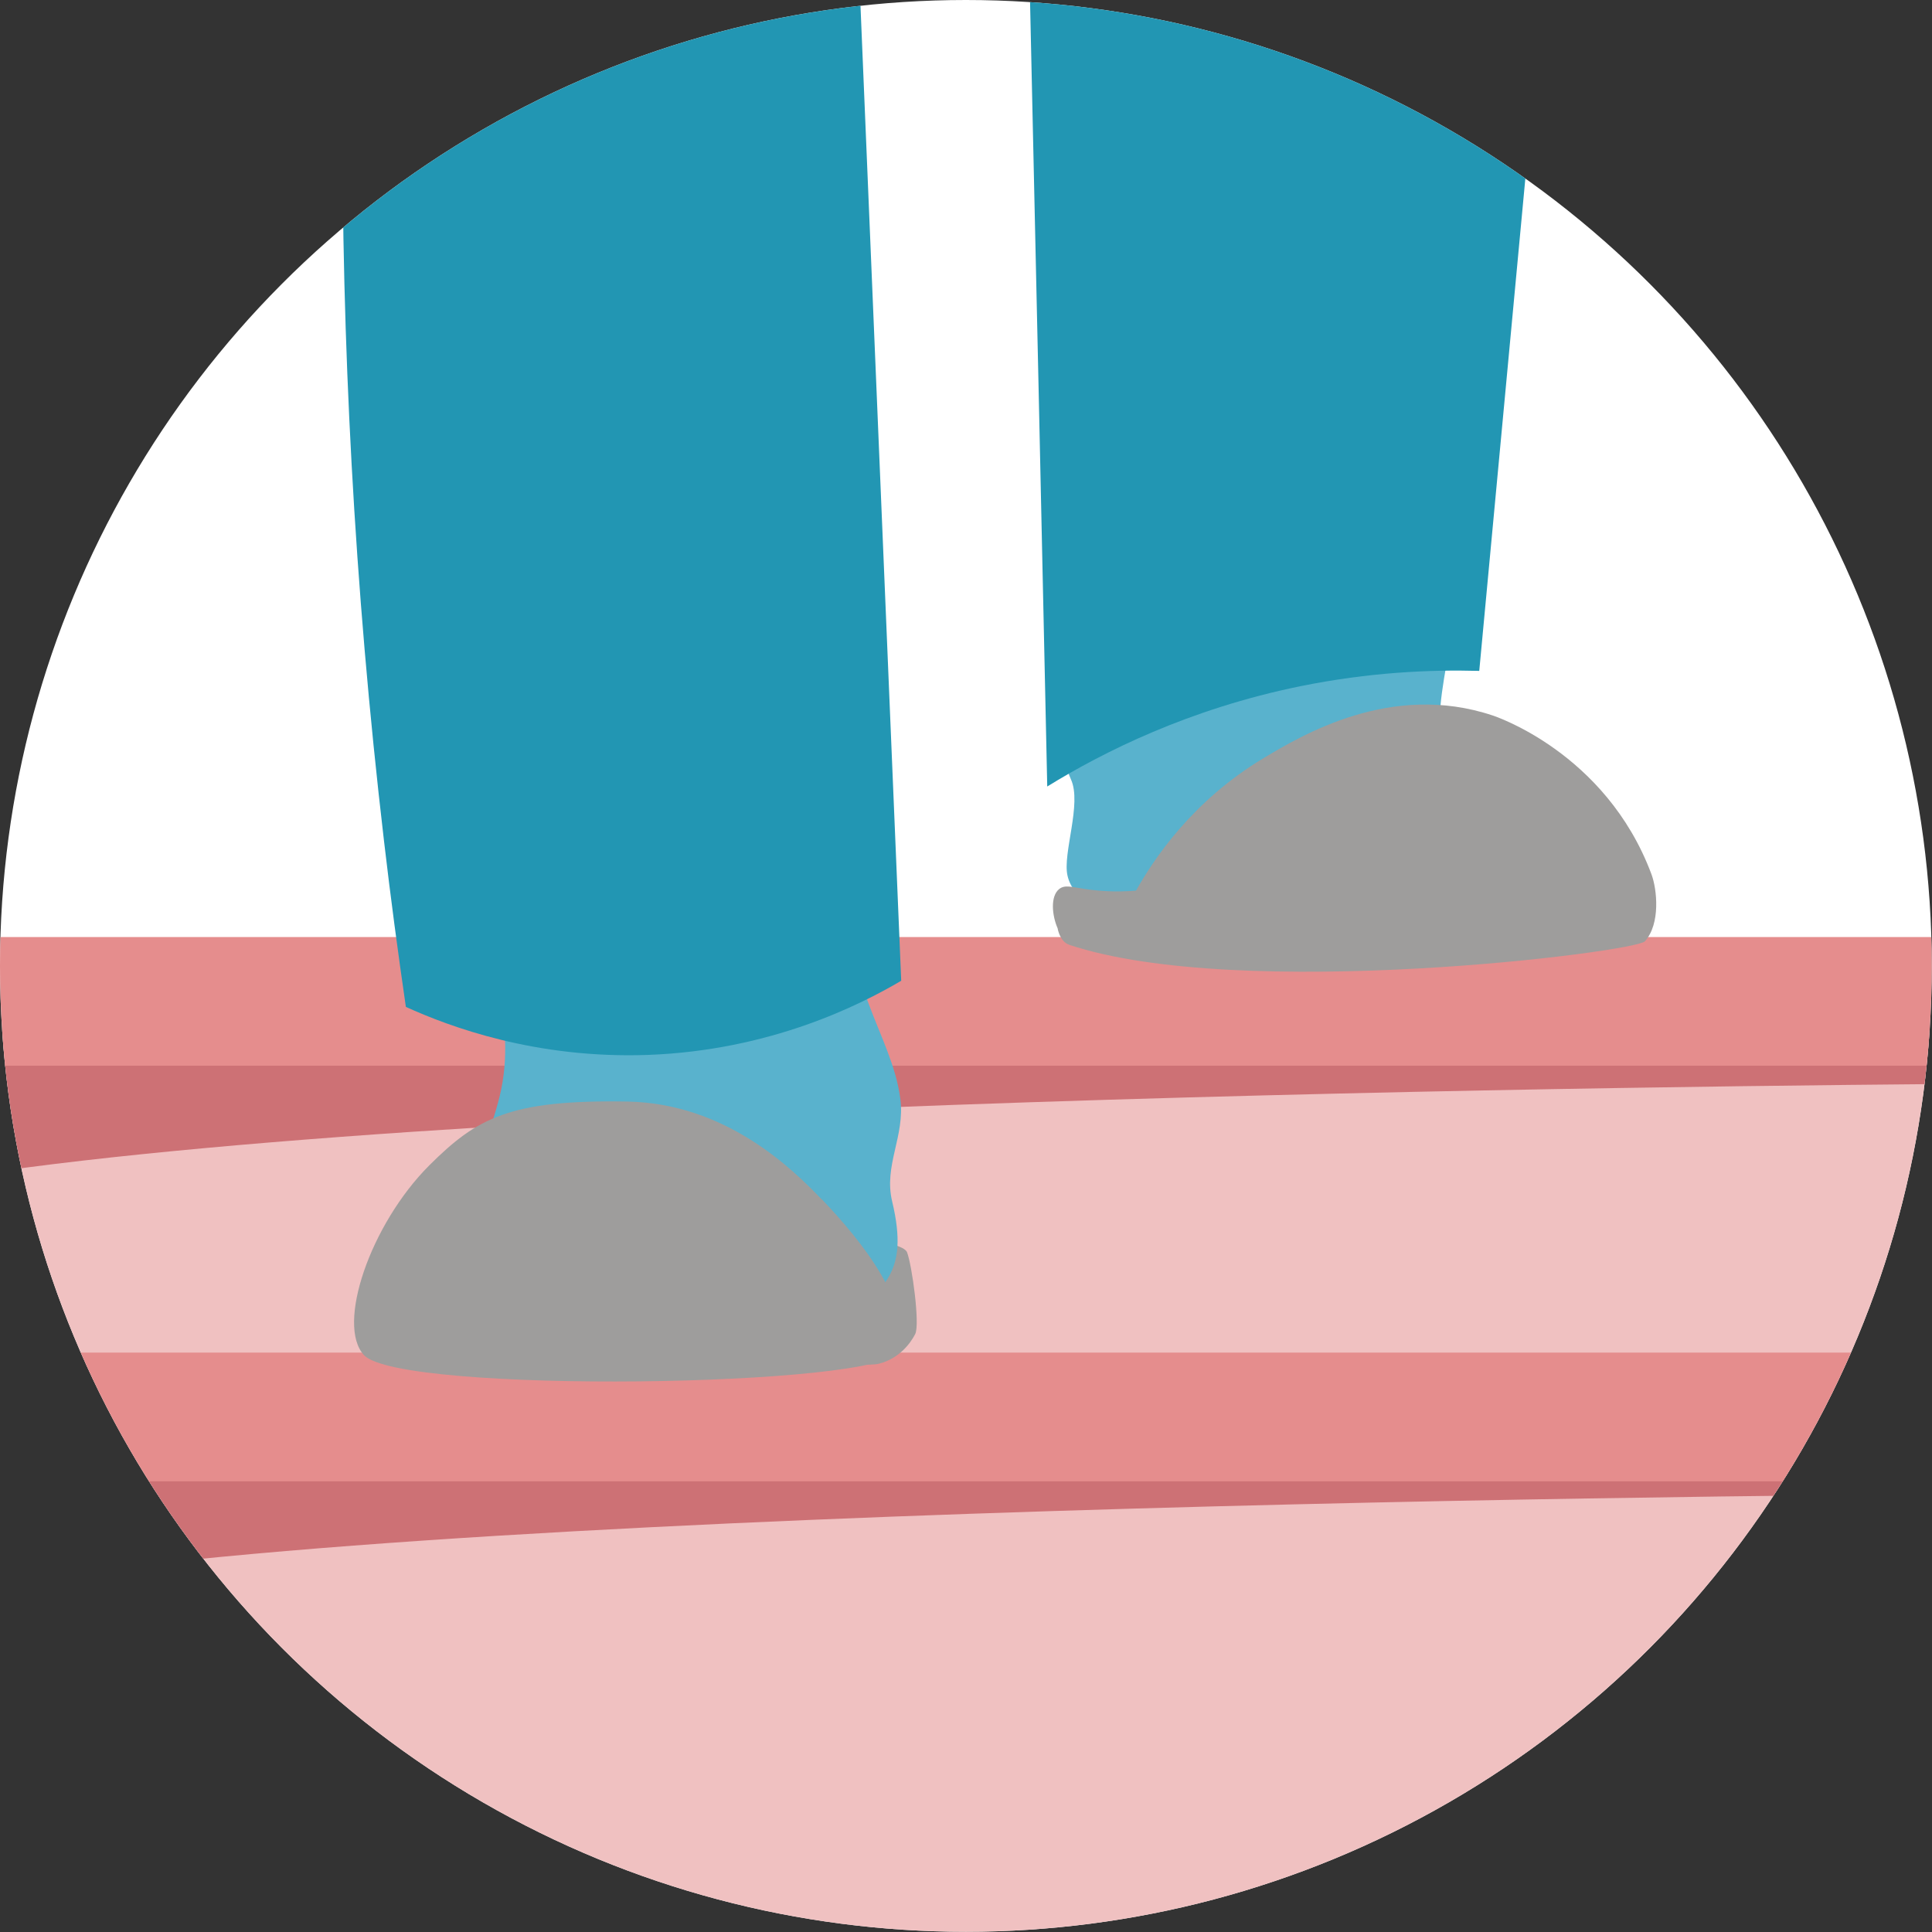
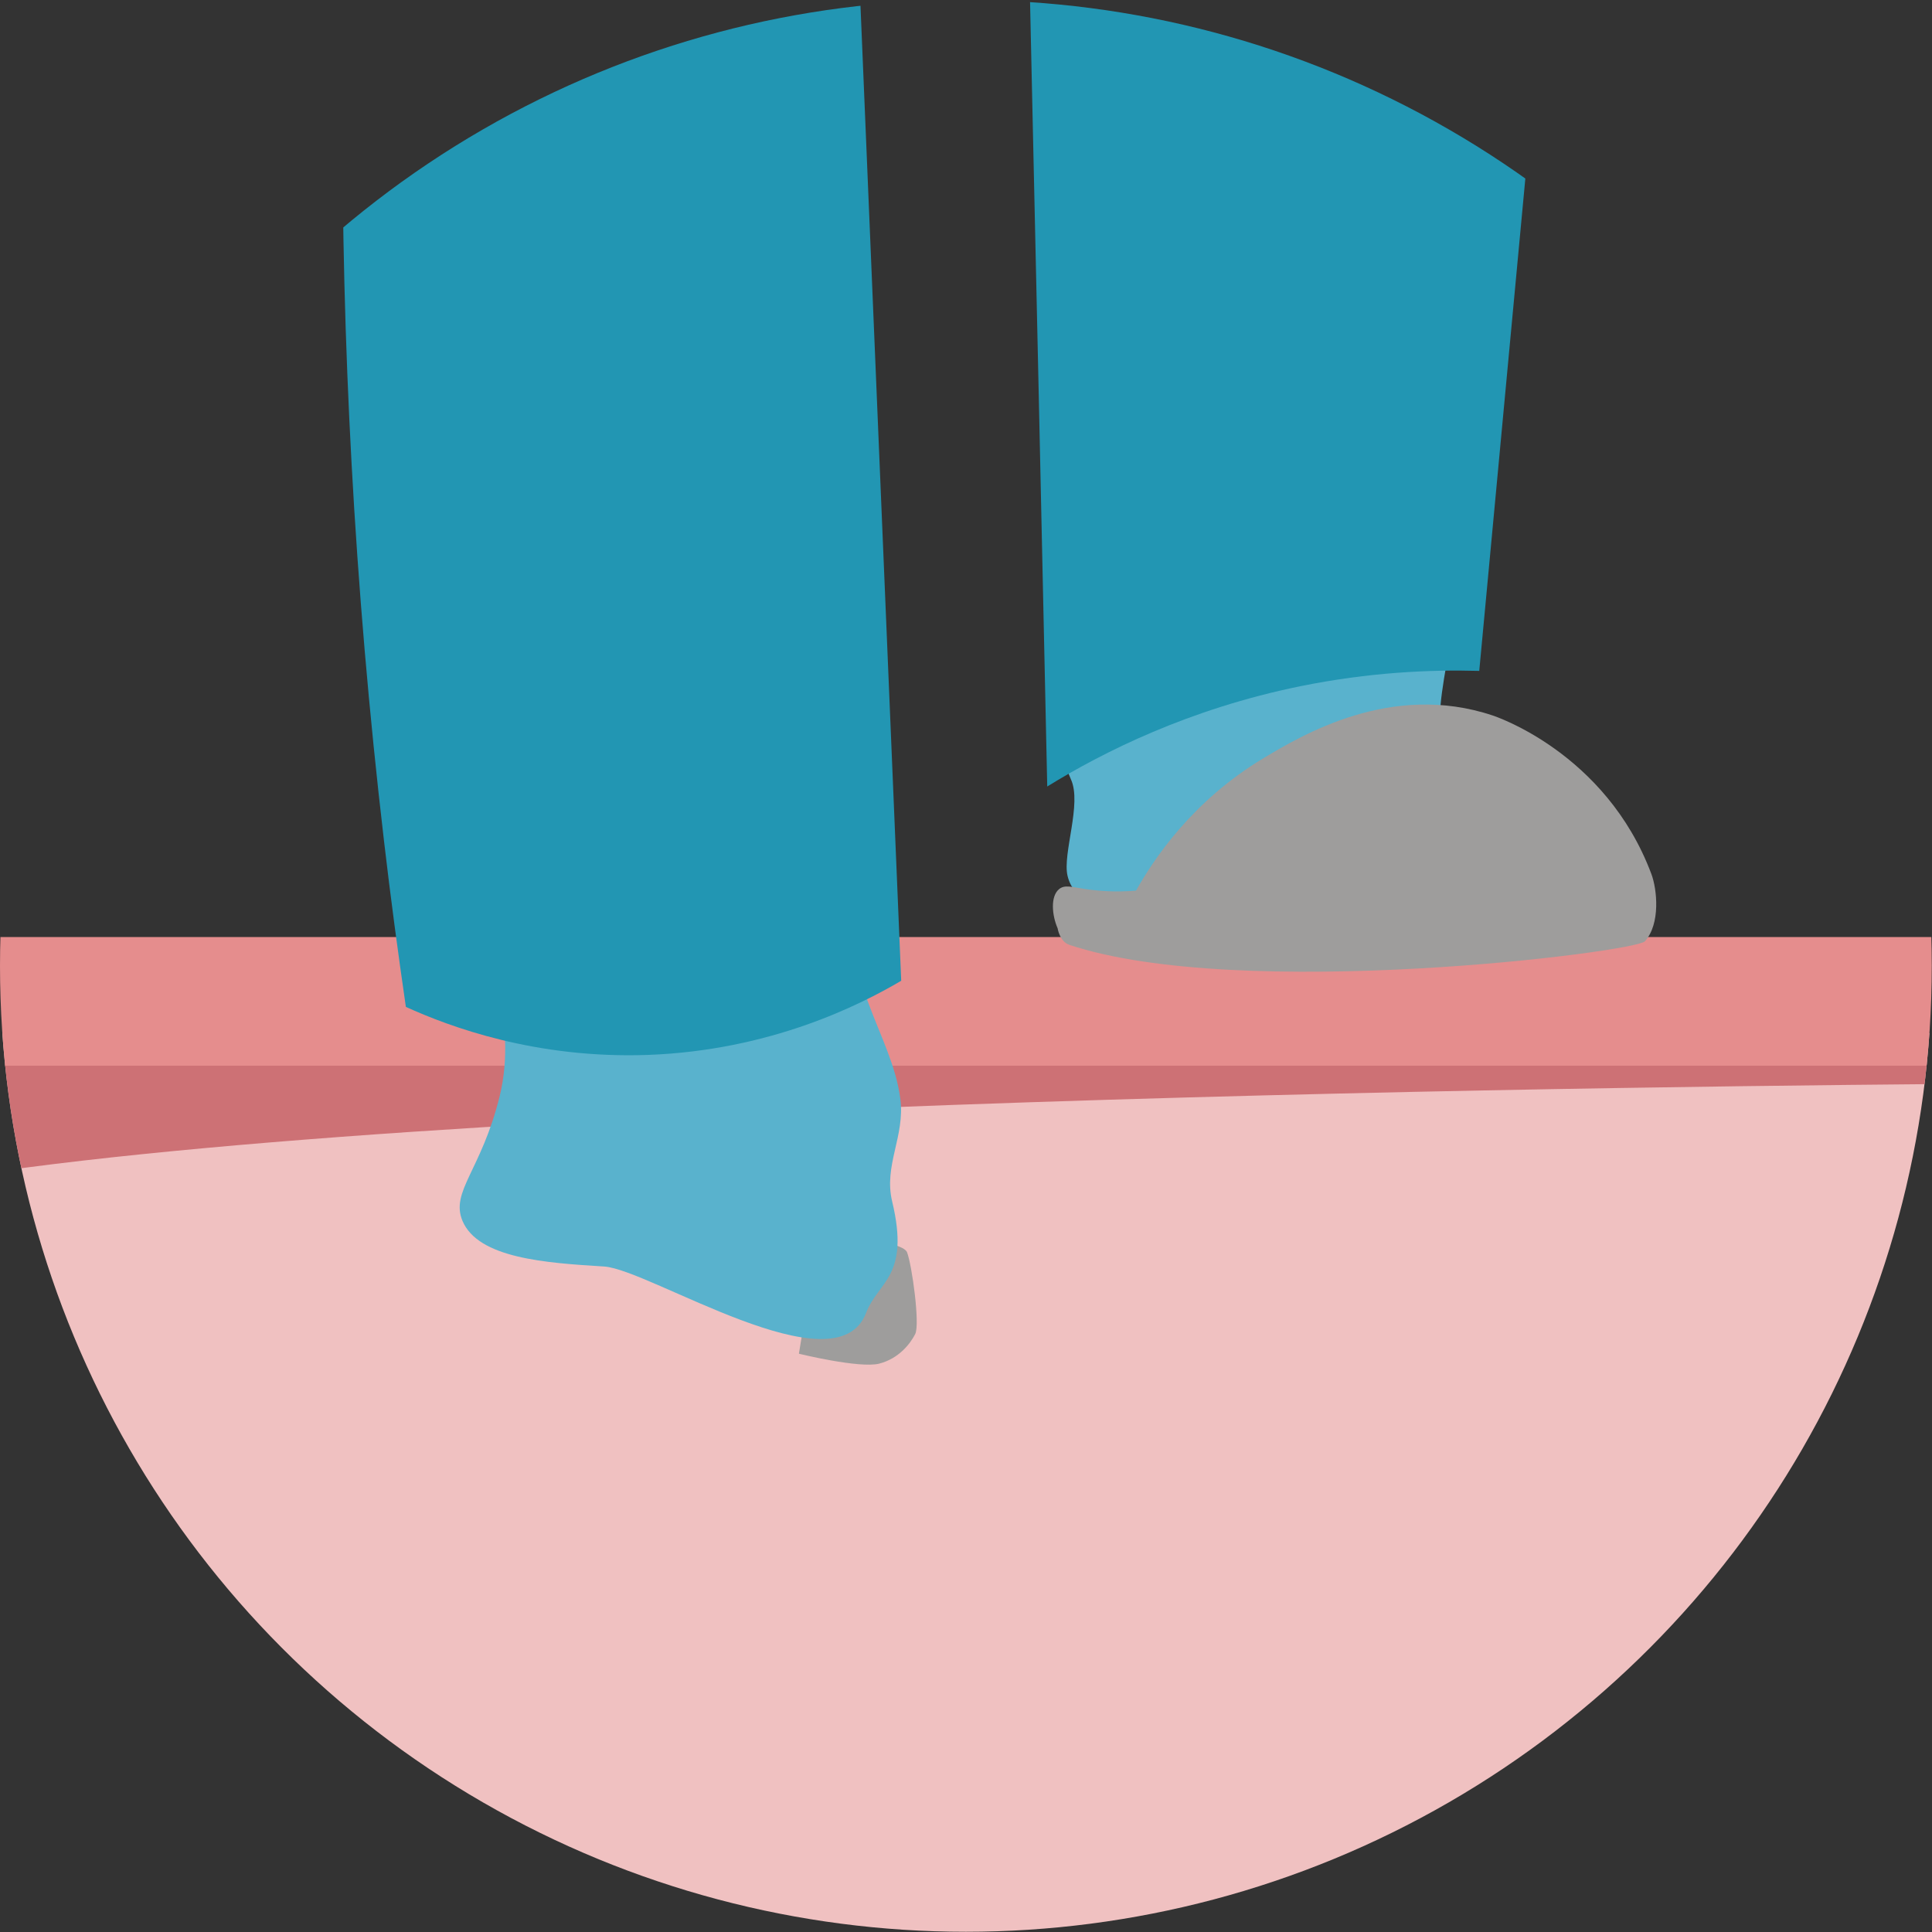
<svg xmlns="http://www.w3.org/2000/svg" id="Laag_2" data-name="Laag 2" viewBox="0 0 85.73 85.73">
  <rect x="0" y="0" width="85.73" height="85.73" fill="#333333" stroke="none" />
  <defs>
    <style> .cls-1 { clip-path: url(#clippath); } .cls-2 { fill: none; } .cls-2, .cls-3, .cls-4, .cls-5, .cls-6, .cls-7, .cls-8, .cls-9 { stroke-width: 0px; } .cls-3 { fill: #59b2cd; } .cls-4 { fill: #2296b3; } .cls-5 { fill: #cd7175; } .cls-6 { fill: #9e9d9c; } .cls-7 { fill: #fff; } .cls-8 { fill: #e58d8d; } .cls-9 { fill: #f0c1c1; } </style>
    <clipPath id="clippath">
      <circle class="cls-2" cx="42.86" cy="42.86" r="42.86" />
    </clipPath>
  </defs>
  <g id="Icoon_Bewegen" data-name="Icoon Bewegen">
-     <circle class="cls-7" cx="42.86" cy="42.86" r="42.86" />
    <g class="cls-1">
      <g>
        <rect class="cls-9" x="-3.24" y="45.84" width="92.36" height="42.99" />
        <path class="cls-5" d="M89.12,47.21v.87c-14.02.09-70.89.66-92.36,4.39v-5.29h92.32s.04.02.04.02Z" />
-         <path class="cls-5" d="M89.12,65.58v.7c-15.25.09-76.61.71-92.36,4.72v-5.29s.02-.04.03-.05c.04-.05.06-.09.06-.09h92.26Z" />
        <rect class="cls-8" x="-3.21" y="41.58" width="92.28" height="5.71" />
-         <rect class="cls-8" x="-3.21" y="60.02" width="92.29" height="5.71" />
        <path class="cls-6" d="M36.33,54.77s3.7.22,3.92.8.58,3.2.36,3.63-.73,1.09-1.6,1.31-3.56-.44-3.56-.44l.87-5.3Z" />
        <path class="cls-3" d="M22.1,40.61c-.79,1.64.93,4.56.07,8.04-.81,3.28-2.19,4.22-1.65,5.52.7,1.67,3.7,1.87,6.29,2.03,2.02.13,10.3,5.52,11.62,2.06.54-1.41,1.96-1.6,1.16-4.94-.39-1.61.58-2.9.36-4.57-.38-2.89-2.74-5.33-1.96-9.22.6-3.04-13.7-3.48-15.9,1.09Z" />
        <path class="cls-4" d="M15.2,4.79c-.04,10.22.5,21.1,1.84,32.53.29,2.49.62,4.95.97,7.36,1.94.88,5.76,2.31,10.75,2.13,5.41-.2,9.38-2.2,11.23-3.29-.61-14.68-1.23-29.37-1.84-44.05-2.81-.39-7.49-.68-12.97.77-4.46,1.18-7.82,3.09-9.97,4.55Z" />
        <path class="cls-3" d="M48.1,31.68c-.68.84-1.08,1.82-.58,2.9s-.38,3.3-.15,4.28c.51,2.18,4.43,1.23,4.43,1.23l15.39-5.88s-3.05-1.09-3.27-2.25,1.6-8.71,1.6-8.71c0,0-16.19,6.9-17.43,8.42Z" />
        <path class="cls-4" d="M45.7-.25c.26,11.72.52,23.43.77,35.15,2.48-1.53,6.28-3.44,11.23-4.45,3.05-.62,5.76-.74,7.94-.68.84-8.97,1.68-17.94,2.52-26.92-1.95-1.23-5.04-2.84-9.1-3.68-5.94-1.22-10.84-.16-13.36.58Z" />
        <path class="cls-6" d="M47.44,41.92c-.42-.14-.51-.73-.51-.73-.25-.57-.33-1.42.07-1.74.25-.2.55-.09,1.16,0,.54.08,1.3.15,2.25.07.77-1.37,2.48-3.97,5.66-5.88,1.69-1.01,5.66-3.4,10.17-1.89,0,0,5.01,1.61,7.04,7.04.25.67.41,2.2-.29,2.98-.44.48-17.94,2.69-25.56.15Z" />
-         <path class="cls-6" d="M36.48,53.24c-1.33-1.39-4.28-4.28-8.64-4.36-5.22-.09-6.68.73-8.79,2.83-2.62,2.62-4.14,7.08-2.9,8.42,1.6,1.74,23.11,1.42,23.67-.15.73-2.03-1.58-4.91-3.34-6.75Z" />
      </g>
    </g>
  </g>
</svg>